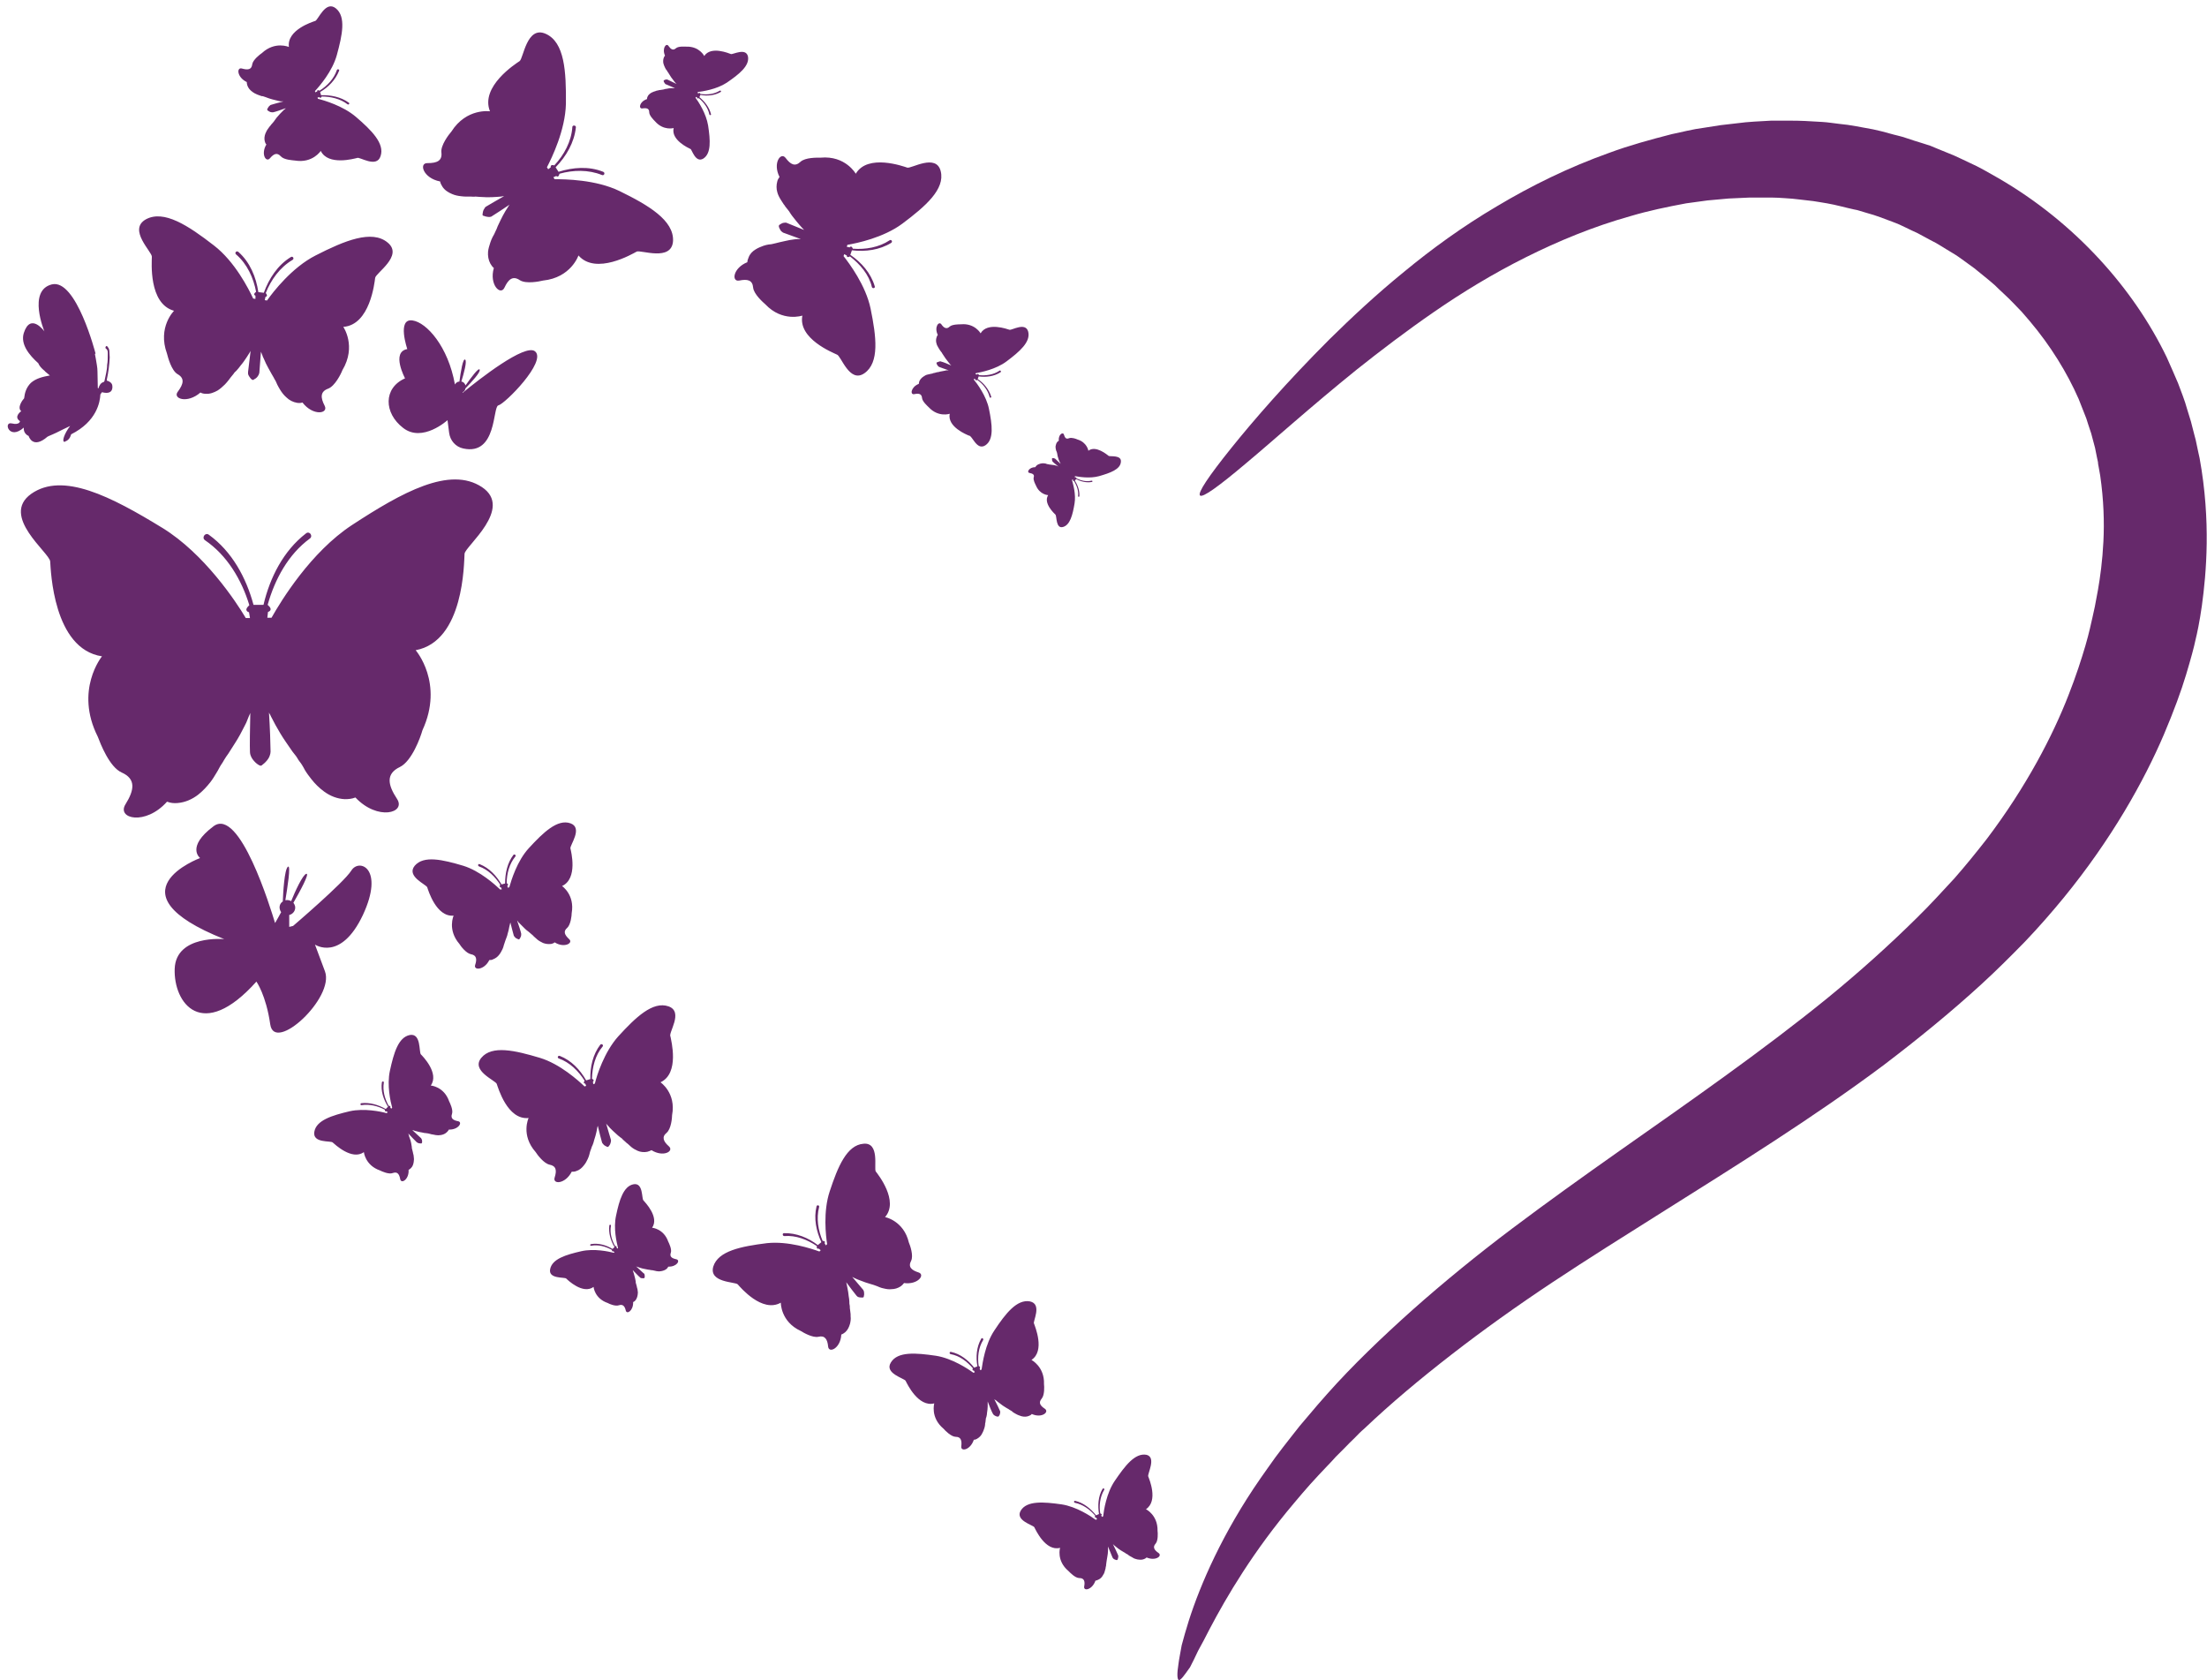
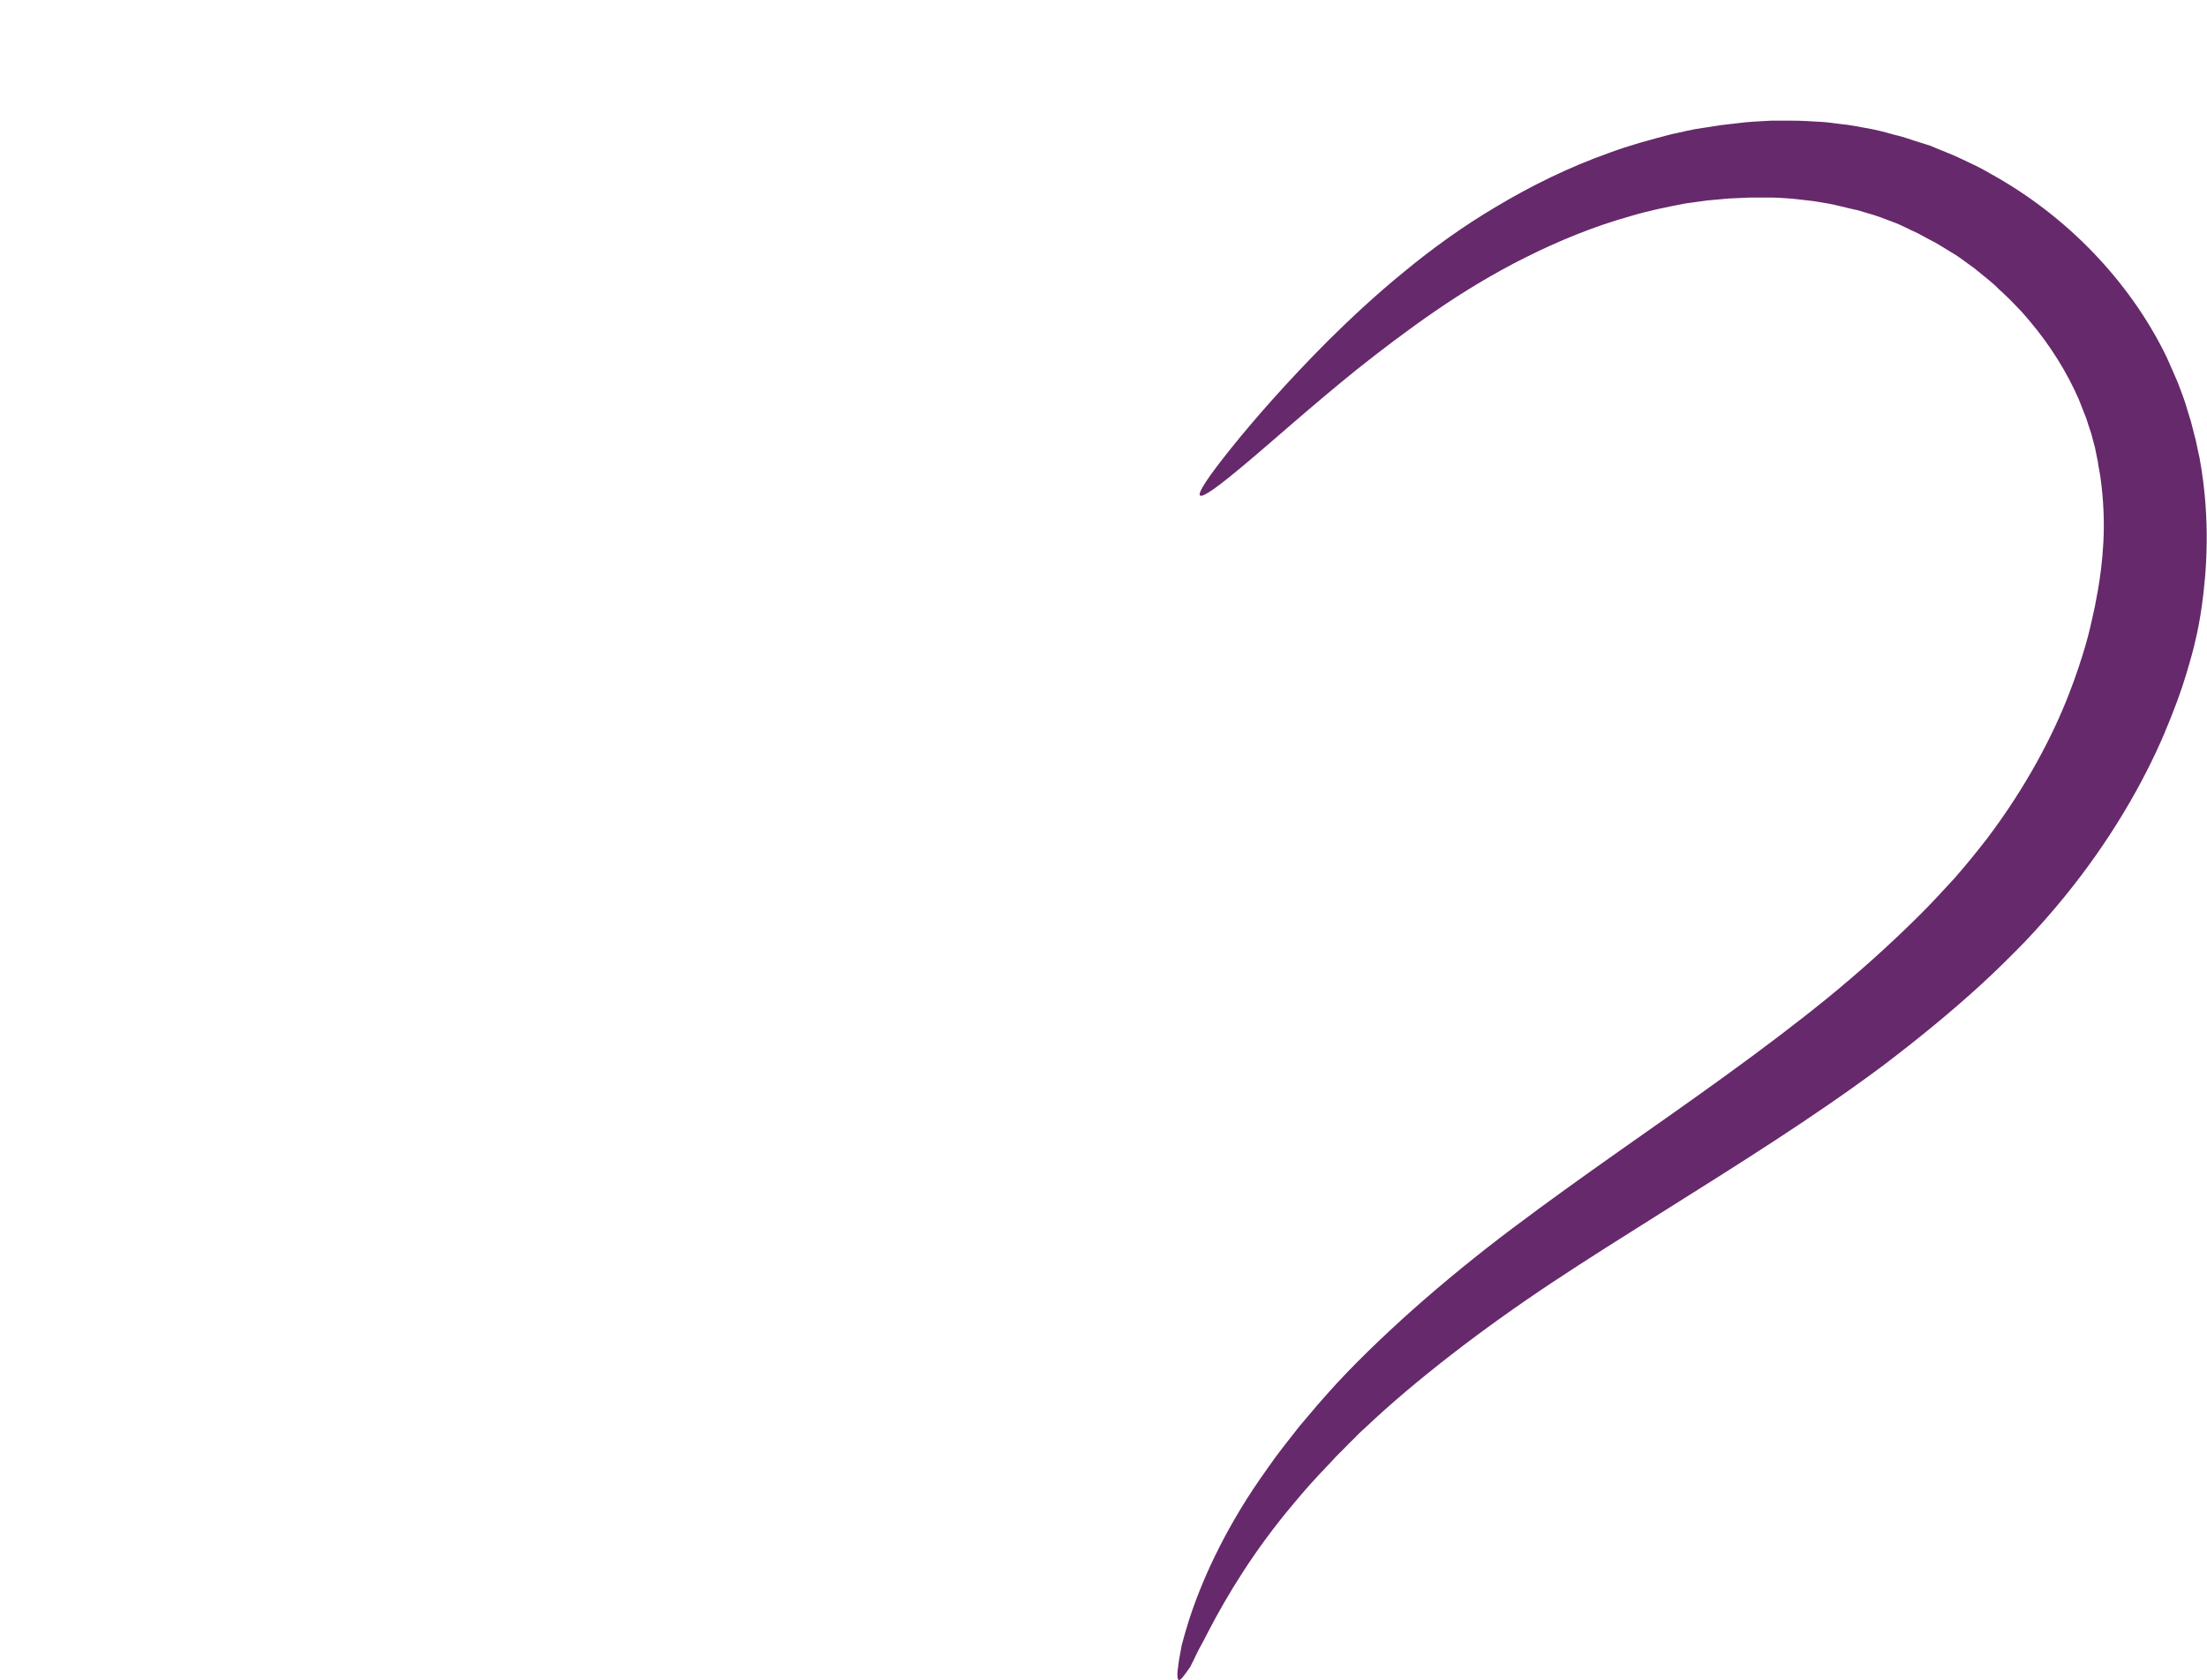
<svg xmlns="http://www.w3.org/2000/svg" fill="#000000" height="522.3" preserveAspectRatio="xMidYMid meet" version="1" viewBox="59.7 51.6 686.0 522.3" width="686" zoomAndPan="magnify">
  <g>
    <g id="change1_1">
      <path d="M426.1,573.8c-0.5-0.2-0.6-1.9-0.1-5c0.2-1.6,0.6-3.5,1-5.8c0.6-2.2,1.3-4.8,2.2-7.6 c3.6-11.3,10.5-27.3,22.3-44.3c1.5-2.1,3-4.3,4.6-6.5c1.6-2.2,3.3-4.3,5-6.5c0.9-1.1,1.7-2.2,2.6-3.3c0.9-1.1,1.9-2.2,2.8-3.3 c0.9-1.1,1.9-2.2,2.8-3.3c1-1.1,1.9-2.2,2.9-3.3c7.9-8.9,17-17.6,26.6-26.2c9.7-8.6,20.1-17.1,31-25.3 c10.9-8.2,22.1-16.2,33.3-24.1c22.5-15.8,45-31.5,64.9-47.7c9.9-8.1,19.1-16.4,27.4-24.6c4.2-4.1,8-8.3,11.8-12.4 c3.6-4.1,6.9-8.2,10.1-12.3c12.4-16.4,20.5-32.2,25.3-44.5c2.4-6.1,4.1-11.4,5.3-15.5c1.2-4.1,1.8-7.1,2.2-8.8 c0.4-1.6,1-4.5,1.7-8.5c0.7-4,1.4-9.1,1.7-15.1c0.3-6,0.1-12.9-1-20.5c-0.2-0.9-0.3-1.9-0.5-2.8c-0.1-0.5-0.2-1-0.2-1.4 c-0.1-0.5-0.2-1-0.3-1.4c-0.2-1-0.4-2-0.6-3c-0.3-1-0.5-2-0.8-3c-0.1-0.5-0.3-1-0.4-1.5c-0.2-0.5-0.3-1-0.5-1.5 c-0.3-1-0.7-2-1-3.1c-0.8-2-1.6-4-2.4-6.1c-3.6-8.2-8.7-16.5-15.2-24.2c-0.8-1-1.7-1.9-2.5-2.9c-0.9-0.9-1.8-1.9-2.7-2.8 c-1.8-1.9-3.8-3.6-5.7-5.5c-1-0.9-2-1.7-3.1-2.6c-1-0.8-2.1-1.7-3.2-2.6c-1.1-0.8-2.2-1.6-3.3-2.4c-1.1-0.8-2.2-1.6-3.4-2.3 c-2.4-1.4-4.7-3-7.2-4.2c-1.2-0.7-2.5-1.3-3.7-2c-1.3-0.6-2.6-1.2-3.8-1.8l-1.9-0.9c-0.6-0.3-1.3-0.5-2-0.8c-1.3-0.5-2.6-1-4-1.5 c-1.3-0.5-2.7-0.9-4.1-1.3l-2-0.6l-1-0.3l-1-0.2c-2.8-0.6-5.5-1.4-8.4-1.9c-1.4-0.2-2.8-0.5-4.3-0.7l-4.3-0.5 c-1.4-0.2-2.9-0.3-4.4-0.4c-1.5-0.1-2.9-0.2-4.4-0.2l-4.4,0c-0.7,0-1.5,0-2.2,0l-2.2,0.1l-4.4,0.2l-4.4,0.4l-2.2,0.2l-2.2,0.3 c-1.5,0.2-2.9,0.4-4.4,0.6c-5.9,1.1-11.7,2.3-17.4,4c-11.4,3.2-22.3,7.7-32.5,12.8c-10.2,5.1-19.7,10.9-28.4,16.9 c-8.7,6-16.7,12.1-24,17.9c-14.5,11.7-26.1,22.2-34.5,29.2c-8.4,7.1-13.5,10.8-14.3,10c-0.8-0.8,2.7-6,9.6-14.6 c6.9-8.6,17.2-20.5,30.7-34c6.8-6.7,14.5-13.9,23.1-20.9c8.6-7.1,18.2-14.1,28.9-20.4c10.7-6.4,22.3-12.1,34.9-16.6 c6.2-2.3,12.8-4.1,19.4-5.8c1.7-0.4,3.4-0.7,5-1.1l2.5-0.5l2.6-0.4l5.1-0.8c1.7-0.2,3.5-0.4,5.2-0.6l2.6-0.3 c0.9-0.1,1.7-0.1,2.6-0.2l5.3-0.3c1.8,0,3.5,0,5.3,0c1.8,0,3.5,0,5.3,0.1l5.3,0.3c1.8,0.1,3.5,0.4,5.3,0.6c3.5,0.3,7,1.1,10.5,1.7 l1.3,0.3l1.3,0.3l2.6,0.7c1.7,0.5,3.4,0.8,5.1,1.4c1.7,0.6,3.4,1.1,5,1.6c0.8,0.3,1.7,0.5,2.5,0.8l2.4,1c1.6,0.7,3.3,1.3,4.9,2 c1.6,0.7,3.2,1.5,4.7,2.2c3.2,1.4,6.2,3.2,9.2,4.9c23.8,13.8,42,34.3,52.3,55.7c1.2,2.7,2.4,5.4,3.5,8c0.5,1.3,1,2.7,1.5,4 c0.2,0.7,0.5,1.3,0.7,2c0.2,0.7,0.4,1.3,0.6,2c0.4,1.3,0.8,2.6,1.2,3.9c0.3,1.3,0.7,2.6,1,3.9c0.2,0.6,0.3,1.3,0.5,1.9 c0.1,0.6,0.3,1.3,0.4,1.9c0.3,1.3,0.5,2.5,0.8,3.7c1.8,9.9,2.3,18.9,2.2,26.6c-0.1,7.7-0.8,14.2-1.5,19.3c-0.7,5-1.5,8.7-2,10.7 c-0.4,2-1.4,5.7-2.9,10.7c-1.5,5-3.8,11.3-6.9,18.6c-6.2,14.5-16.3,32.6-31.2,50.8c-3.7,4.5-7.7,9.1-12,13.6 c-4.3,4.4-8.8,8.9-13.5,13.2c-9.5,8.7-19.8,17.1-30.6,25.3c-21.7,16.2-45.5,31-68.7,45.6c-11.6,7.3-23.1,14.5-34.1,21.8 c-11,7.3-21.5,14.8-31.3,22.4c-9.8,7.6-19,15.3-27.2,23.1c-1.1,0.9-2,1.9-3,2.9c-1,1-2,1.9-2.9,2.9c-1,1-1.9,1.9-2.9,2.9 c-0.9,1-1.8,2-2.7,2.9c-1.8,1.9-3.6,3.8-5.3,5.7c-1.7,1.9-3.3,3.8-4.9,5.7c-12.7,15-21,29.1-26.3,39.2c-1.3,2.6-2.5,4.8-3.6,6.8 c-0.9,2-1.8,3.7-2.5,5.1C427.7,572.5,426.7,573.9,426.1,573.8z" fill="#66296b" />
    </g>
    <g id="change2_1">
-       <path d="M416.6,510.5c0.3,0.8,3.2,7.6-0.7,10.2c0,0,3.7,1.8,3.6,6.7c0.1,0.7,0.2,3.1-0.6,4c-1,1.1-0.4,2,0.9,2.9 c1.3,0.9-0.9,2.6-3.7,1.4c0,0,0,0,0,0c-0.2,0.2-0.5,0.4-0.8,0.5c-0.7,0.3-1.4,0.2-2.1,0.1c-0.5-0.1-1.1-0.3-1.5-0.6 c-0.3-0.2-0.6-0.3-0.9-0.5c-0.2-0.1-0.3-0.2-0.4-0.3c-0.2-0.2-0.5-0.3-0.7-0.4c-0.2-0.2-0.4-0.3-0.6-0.4c-0.3-0.2-0.7-0.4-1-0.6 c-0.5-0.3-1-0.7-1.5-1.1c-0.2-0.2-0.4-0.3-0.6-0.5c-0.1-0.1-0.2-0.1-0.2-0.2c-0.1-0.1-0.2-0.1-0.2-0.2c0.6,1.2,1.4,2.9,1.6,3.4 c0,0.1,0.1,0.2,0.1,0.3c0,0.3,0,0.5-0.1,0.8c0,0.1-0.1,0.2-0.1,0.3c0,0.1-0.1,0.1-0.2,0.2l0,0l0,0c0,0,0,0,0,0l0,0 c-0.1,0-0.2,0-0.2,0c-0.1,0-0.2-0.1-0.3-0.1c-0.3-0.1-0.5-0.2-0.7-0.4c-0.1-0.1-0.1-0.2-0.2-0.3c-0.2-0.5-0.9-2.2-1.4-3.4 c0,0.1,0,0.2,0,0.3c0,0.1,0,0.2,0,0.3c0,0.2,0,0.5,0,0.7c0,0.6-0.1,1.2-0.2,1.8c-0.1,0.4-0.1,0.8-0.2,1.2c0,0.2-0.1,0.5-0.1,0.7 c0,0.3-0.1,0.5-0.1,0.8c0,0.2,0,0.4-0.1,0.5c0,0.3-0.1,0.7-0.2,1c-0.1,0.5-0.3,1.1-0.6,1.5c-0.3,0.6-0.8,1.2-1.5,1.5 c-0.3,0.1-0.6,0.3-0.9,0.3c0,0,0,0,0,0c-1,2.9-3.8,3.4-3.5,1.8c0.3-1.6,0-2.6-1.5-2.6c-1.3,0-2.9-1.7-3.4-2.2 c-3.8-3.2-2.6-7.2-2.6-7.2c-4.5,1.2-7.6-5.6-8-6.4c-0.4-0.7-6.1-2.1-4.2-5.2s7.1-2.7,12.7-1.9c4.6,0.7,9.1,3.7,10.6,4.8l0.4-0.2 l-0.3-0.5c0,0-0.6,0.1-0.3-0.6c-1.6-1.9-3.8-3.5-6.3-4c-0.4-0.1-0.3-0.7,0.1-0.6c2.6,0.6,4.8,2.4,6.5,4.5l0.9-0.4 c-0.4-2.6-0.3-5.4,1.1-7.8c0.2-0.4,0.8,0,0.5,0.3c-1.3,2.2-1.6,4.9-1.2,7.3c0.8,0.3,0.3,0.6,0.3,0.6l0.2,0.5l0.4-0.2 c0.2-1.8,1-7.2,3.6-11c3.2-4.7,6.3-8.8,9.9-8.1C419.2,504.6,416.3,509.7,416.6,510.5z M209.5,203c-10-6.6-24.8,1.6-40.4,11.8 c-12.8,8.4-22,23.5-25,28.8l-1.3,0l0.2-1.8c0,0,1.9-0.5-0.1-2.2c2.2-7.9,6.4-15.7,13.1-20.6c1.1-0.8-0.1-2.5-1.2-1.6 c-7,5.4-11.2,13.7-13.2,22.2l-3.1,0c-2.3-8.5-6.7-16.6-13.9-21.8c-1.1-0.8-2.3,0.9-1.2,1.7c6.9,4.7,11.4,12.3,13.8,20.2 c-2,1.8-0.1,2.2-0.1,2.2l0.3,1.8l-1.3,0c-3.1-5.2-12.9-20-25.9-28c-16-9.8-31-17.5-40.8-10.6c-9.7,6.9,5.7,18.3,5.9,21 c0.2,2.7,0.9,27.2,16.1,29.5c0,0-8.6,10.5-1.3,25c0.8,2.1,3.6,9.4,7.4,11.1c4.5,2,4,5.4,1.2,9.9c-2.8,4.5,6.2,6.7,12.9-0.8 c0,0,0.1,0,0.1,0c1,0.4,2.1,0.5,3.2,0.4c2.4-0.2,4.6-1.2,6.4-2.6c1.4-1.1,2.7-2.5,3.8-3.9c0.7-0.9,1.3-1.9,1.9-2.9 c0.3-0.5,0.6-1,0.9-1.6c0.4-0.8,1-1.5,1.4-2.3c0.4-0.7,0.9-1.4,1.4-2.1c0.7-1.1,1.4-2.2,2.1-3.3c1.1-1.7,2-3.4,2.9-5.2 c0.4-0.7,0.7-1.4,1-2.2c0.1-0.3,0.3-0.7,0.4-1c0.1-0.2,0.3-0.6,0.4-0.9c-0.1,4.4-0.2,10.5-0.1,12.2c0,0.4,0.1,0.7,0.2,1 c0.3,0.9,0.9,1.6,1.5,2.2c0.3,0.3,0.6,0.5,0.9,0.7c0.2,0.1,0.5,0.3,0.7,0.3l0,0c0,0,0,0,0,0l0,0l0,0c0.3,0,0.5-0.2,0.7-0.4 c0.3-0.2,0.6-0.5,0.8-0.7c0.6-0.6,1.2-1.4,1.4-2.2c0.1-0.3,0.2-0.7,0.2-1.1c0-1.8-0.2-7.8-0.5-12.2c0,0.2,0.3,0.6,0.4,0.8 c0.1,0.3,0.3,0.6,0.5,1c0.4,0.7,0.7,1.4,1.1,2.1c1,1.8,2,3.5,3.1,5.1c0.7,1.1,1.5,2.1,2.2,3.2c0.5,0.7,1.1,1.3,1.5,2 c0.4,0.8,1.1,1.5,1.5,2.2c0.3,0.5,0.6,1,0.9,1.6c0.6,1,1.3,1.9,2,2.8c1.1,1.4,2.4,2.7,3.9,3.8c1.9,1.4,4.1,2.3,6.5,2.4 c1.1,0,2.2-0.1,3.2-0.5c0,0,0,0,0.1,0c6.9,7.3,15.8,4.8,12.9,0.4c-2.9-4.4-3.5-7.8,0.9-9.9c3.7-1.8,6.4-9.2,7-11.4 c6.8-14.7-2.1-24.9-2.1-24.9c15.1-2.8,15-27.2,15.2-30C204.3,221.4,219.4,209.6,209.5,203z M180.2,127c-4.9-4.1-13.4-0.6-22.4,4 c-7.3,3.7-13.2,11.3-15.1,14l-0.7-0.1l0.2-1c0,0,1-0.2,0.1-1.2c1.6-4.1,4.4-8,8.3-10.3c0.7-0.4,0.1-1.3-0.5-0.9 c-4.1,2.5-6.8,6.7-8.4,11.1l-1.7-0.2c-0.7-4.7-2.6-9.3-6.2-12.5c-0.6-0.5-1.3,0.3-0.7,0.8c3.4,2.9,5.4,7.3,6.2,11.6 c-1.2,0.9-0.2,1.2-0.2,1.2l0,1l-0.7-0.1c-1.4-3-5.7-11.5-12.2-16.5c-8-6.2-15.6-11.2-21.2-8.1c-5.6,3.2,2,10.1,1.9,11.6 c0,1.5-1.1,14.6,6.9,16.8c0,0-5.2,5.1-2.2,13.3c0.3,1.2,1.4,5.3,3.3,6.4c2.3,1.3,1.8,3.1,0.1,5.4c-1.8,2.2,2.9,3.9,7,0.3 c0,0,0,0,0,0c0.5,0.3,1.1,0.4,1.7,0.4c1.3,0.1,2.5-0.4,3.6-1c0.8-0.5,1.6-1.2,2.3-1.9c0.4-0.4,0.8-0.9,1.2-1.4 c0.2-0.3,0.4-0.5,0.6-0.8c0.3-0.4,0.6-0.7,0.9-1.1c0.2-0.4,0.6-0.7,0.9-1c0.5-0.5,0.9-1.1,1.3-1.6c0.7-0.8,1.3-1.7,1.9-2.6 c0.2-0.4,0.5-0.7,0.7-1.1c0.1-0.2,0.2-0.3,0.3-0.5c0.1-0.1,0.2-0.3,0.2-0.4c-0.3,2.3-0.7,5.6-0.8,6.6c0,0.2,0,0.4,0,0.6 c0.1,0.5,0.4,0.9,0.7,1.3c0.1,0.2,0.3,0.3,0.4,0.4c0.1,0.1,0.2,0.2,0.4,0.2l0,0c0,0,0,0,0,0l0,0l0,0c0.1,0,0.3-0.1,0.4-0.2 c0.2-0.1,0.3-0.2,0.5-0.3c0.4-0.3,0.7-0.7,0.9-1.1c0.1-0.2,0.1-0.4,0.2-0.6c0.1-0.9,0.3-4.2,0.5-6.6c0,0.1,0.1,0.3,0.2,0.5 c0.1,0.2,0.1,0.4,0.2,0.5c0.1,0.4,0.3,0.8,0.5,1.2c0.4,1,0.9,2,1.4,2.9c0.3,0.6,0.7,1.2,1,1.8c0.2,0.4,0.5,0.8,0.7,1.2 c0.2,0.5,0.5,0.8,0.7,1.3c0.1,0.3,0.3,0.6,0.4,0.9c0.3,0.6,0.6,1.1,0.9,1.6c0.5,0.8,1.1,1.6,1.9,2.3c0.9,0.9,2.1,1.5,3.3,1.7 c0.6,0.1,1.2,0.1,1.7-0.1c0,0,0,0,0,0c3.3,4.3,8.2,3.5,6.9,1c-1.3-2.5-1.4-4.4,1.1-5.3c2.1-0.8,4-4.6,4.4-5.7 c4.5-7.5,0.3-13.5,0.3-13.5c8.3-0.6,9.7-13.7,9.9-15.2C176.4,136.5,185.2,131.1,180.2,127z M268.9,126.5 c0.3-6.4-7.6-11.1-16.6-15.5c-7.4-3.6-17-3.7-20.2-3.7l-0.4-0.6l0.9-0.4c0,0,0.7,0.7,1-0.7c4.3-1.2,9-1.3,13.2,0.4 c0.7,0.3,1.1-0.7,0.4-1c-4.5-1.8-9.4-1.4-13.9,0l-0.9-1.4c3.3-3.4,5.8-7.7,6.3-12.4c0.1-0.7-1.1-0.8-1.1-0.1 c-0.3,4.5-2.6,8.7-5.6,11.9c-1.4-0.4-1.1,0.6-1.1,0.6l-0.8,0.6l-0.4-0.6c1.5-2.9,5.7-11.5,5.9-19.7c0.1-10.1-0.4-19.2-6.3-21.8 c-5.9-2.6-6.9,7.7-8.1,8.5c-1.2,0.8-12.3,7.9-9.2,15.6c0,0-7.3-1.1-12,6.3c-0.8,0.9-3.4,4.3-3.1,6.5c0.3,2.6-1.4,3.3-4.3,3.3 c-2.8-0.1-1.4,4.7,3.9,5.7c0,0,0,0,0,0c0.1,0.6,0.4,1.1,0.7,1.6c0.7,1.1,1.8,1.8,3,2.3c0.9,0.4,1.9,0.6,2.9,0.7 c0.6,0.1,1.2,0.1,1.9,0.1c0.3,0,0.6,0,1,0c0.5,0,1,0.1,1.5,0c0.4,0,0.9,0.1,1.3,0.1c0.7,0,1.4,0.1,2.1,0.1c1.1,0,2.2,0,3.2-0.1 c0.4,0,0.9-0.1,1.3-0.1c0.2,0,0.4-0.1,0.6-0.1c0.1,0,0.4,0,0.5-0.1c-2.1,1.2-4.9,2.8-5.7,3.3c-0.2,0.1-0.3,0.2-0.4,0.4 c-0.3,0.4-0.5,0.8-0.6,1.3c0,0.2-0.1,0.4-0.1,0.6c0,0.1,0,0.3,0,0.4l0,0c0,0,0,0,0,0l0,0l0,0c0.1,0.1,0.2,0.2,0.4,0.2 c0.2,0.1,0.4,0.1,0.6,0.2c0.5,0.1,1,0.2,1.4,0.1c0.2,0,0.4-0.1,0.5-0.2c0.8-0.5,3.6-2.3,5.5-3.6c-0.1,0.1-0.2,0.3-0.3,0.4 c-0.1,0.2-0.2,0.3-0.3,0.5c-0.2,0.4-0.5,0.7-0.7,1.1c-0.5,0.9-1.1,1.9-1.5,2.8c-0.3,0.6-0.6,1.3-0.9,1.9c-0.2,0.4-0.3,0.9-0.5,1.2 c-0.2,0.4-0.4,0.9-0.6,1.3c-0.2,0.3-0.3,0.6-0.5,0.9c-0.3,0.6-0.5,1.1-0.7,1.7c-0.3,0.9-0.6,1.9-0.7,2.8c-0.1,1.3,0.1,2.6,0.7,3.7 c0.3,0.5,0.6,1,1.1,1.4c0,0,0,0,0,0c-1.5,5.2,2.1,8.7,3.3,6.1c1.2-2.6,2.6-3.8,4.8-2.3c1.9,1.2,6,0.4,7.2,0.1 c8.7-0.9,11-7.8,11-7.8c5.4,6.2,16.8-0.5,18.1-1.2C258.9,129.2,268.5,133,268.9,126.5z M328.4,167.6c4.7-3.3,3.7-11.3,1.9-20.1 c-1.5-7.2-6.6-14-8.4-16.3l0.2-0.6l0.8,0.4c0,0-0.1,0.9,1,0.3c3.1,2.4,5.9,5.6,6.8,9.5c0.2,0.6,1.1,0.4,0.9-0.2 c-1.2-4.1-4.1-7.4-7.6-9.8l0.5-1.4c4.2,0.5,8.6-0.1,12.2-2.3c0.6-0.4,0-1.2-0.5-0.8c-3.3,2.2-7.5,2.9-11.4,2.6 c-0.5-1.2-1-0.4-1-0.4l-0.9-0.2l0.2-0.6c2.9-0.5,11.2-2.2,17.1-6.6c7.2-5.4,13.3-10.7,11.9-16.3c-1.4-5.6-9.2-0.7-10.4-1.1 c-1.2-0.4-12.3-4.4-16,1.9c0,0-3.2-5.7-10.9-5c-1.1,0-4.8-0.1-6.3,1.3c-1.7,1.6-3.1,0.8-4.6-1.2c-1.5-2-4.1,1.6-1.9,5.9 c0,0,0,0,0,0c-0.3,0.4-0.6,0.9-0.7,1.4c-0.3,1.1-0.3,2.3,0,3.3c0.2,0.8,0.6,1.6,1.1,2.4c0.3,0.5,0.6,0.9,0.9,1.4 c0.2,0.2,0.4,0.5,0.5,0.7c0.3,0.3,0.5,0.7,0.8,1c0.3,0.3,0.5,0.7,0.7,1c0.3,0.5,0.7,1,1.1,1.5c0.6,0.8,1.2,1.5,1.8,2.2 c0.3,0.3,0.5,0.6,0.8,0.9c0.1,0.1,0.2,0.2,0.4,0.4c0.1,0.1,0.2,0.3,0.3,0.3c-1.9-0.8-4.6-1.9-5.4-2.2c-0.2-0.1-0.3-0.1-0.5-0.1 c-0.4,0-0.9,0.1-1.2,0.3c-0.2,0.1-0.3,0.2-0.5,0.3c-0.1,0.1-0.2,0.1-0.3,0.3l0,0c0,0,0,0,0,0l0,0l0,0c0,0.1,0,0.3,0,0.4 c0.1,0.2,0.1,0.3,0.2,0.5c0.2,0.4,0.4,0.8,0.7,1c0.1,0.1,0.3,0.2,0.4,0.3c0.8,0.3,3.5,1.3,5.5,2c-0.1,0-0.3,0-0.4,0 c-0.2,0-0.3,0-0.5,0c-0.4,0-0.8,0.1-1.1,0.1c-1,0.1-1.9,0.3-2.8,0.5c-0.6,0.1-1.2,0.3-1.8,0.4c-0.4,0.1-0.8,0.2-1.2,0.3 c-0.4,0.1-0.8,0.2-1.3,0.3c-0.3,0-0.6,0.1-0.9,0.1c-0.5,0.1-1.1,0.2-1.6,0.4c-0.8,0.3-1.6,0.6-2.4,1.1c-1,0.6-1.8,1.4-2.2,2.5 c-0.2,0.5-0.4,1-0.4,1.5c0,0,0,0,0,0c-4.5,1.8-5,6.2-2.5,5.7c2.5-0.5,4.1-0.2,4.3,2.2c0.2,2,3,4.5,3.8,5.2 c5.3,5.6,11.5,3.5,11.5,3.5c-1.4,7.2,9.5,11.5,10.7,12.1C321.1,162,323.7,170.9,328.4,167.6z M366,190c2.7-1.8,2.1-6.4,1.1-11.3 c-0.8-4-3.7-7.9-4.7-9.1l0.1-0.3l0.4,0.2c0,0-0.1,0.5,0.6,0.2c1.8,1.3,3.3,3.2,3.8,5.3c0.1,0.4,0.6,0.2,0.5-0.1 c-0.7-2.3-2.3-4.2-4.2-5.5l0.3-0.8c2.3,0.3,4.8,0,6.8-1.3c0.3-0.2,0-0.7-0.3-0.5c-1.9,1.3-4.2,1.6-6.4,1.4 c-0.3-0.7-0.6-0.2-0.6-0.2l-0.5-0.1l0.1-0.3c1.6-0.3,6.3-1.2,9.6-3.7c4-3,7.5-6,6.7-9.2c-0.8-3.1-5.1-0.4-5.8-0.6 c-0.7-0.2-6.9-2.5-9,1.1c0,0-1.8-3.2-6.1-2.8c-0.6,0-2.7,0-3.5,0.7c-0.9,0.9-1.8,0.5-2.6-0.7c-0.8-1.1-2.3,0.9-1.1,3.3c0,0,0,0,0,0 c-0.2,0.2-0.3,0.5-0.4,0.8c-0.2,0.6-0.2,1.3,0,1.9c0.1,0.5,0.4,0.9,0.6,1.3c0.2,0.3,0.3,0.5,0.5,0.8c0.1,0.1,0.2,0.3,0.3,0.4 c0.2,0.2,0.3,0.4,0.4,0.6c0.1,0.2,0.3,0.4,0.4,0.6c0.2,0.3,0.4,0.6,0.6,0.9c0.3,0.4,0.7,0.9,1,1.3c0.1,0.2,0.3,0.3,0.4,0.5 c0.1,0.1,0.1,0.1,0.2,0.2c0,0,0.1,0.1,0.2,0.2c-1.1-0.5-2.6-1.1-3.1-1.2c-0.1,0-0.2-0.1-0.3-0.1c-0.2,0-0.5,0.1-0.7,0.2 c-0.1,0-0.2,0.1-0.3,0.1c-0.1,0-0.1,0.1-0.2,0.1l0,0c0,0,0,0,0,0l0,0l0,0c0,0.1,0,0.2,0,0.2c0,0.1,0.1,0.2,0.1,0.3 c0.1,0.2,0.2,0.4,0.4,0.6c0.1,0.1,0.2,0.1,0.2,0.2c0.4,0.2,2,0.7,3.1,1.1c-0.1,0-0.2,0-0.2,0c-0.1,0-0.2,0-0.3,0 c-0.2,0-0.4,0-0.6,0.1c-0.5,0.1-1.1,0.2-1.6,0.3c-0.3,0.1-0.7,0.2-1,0.2c-0.2,0.1-0.4,0.1-0.7,0.2c-0.2,0-0.5,0.1-0.7,0.2 c-0.2,0-0.3,0.1-0.5,0.1c-0.3,0.1-0.6,0.1-0.9,0.2c-0.5,0.1-0.9,0.3-1.3,0.6c-0.5,0.3-1,0.8-1.3,1.4c-0.1,0.3-0.2,0.6-0.2,0.9 c0,0,0,0,0,0c-2.5,1-2.8,3.5-1.4,3.2c1.4-0.3,2.3-0.1,2.4,1.2c0.1,1.1,1.7,2.5,2.1,2.9c3,3.2,6.5,2,6.5,2c-0.8,4.1,5.3,6.5,6,6.8 C361.9,186.9,363.3,191.8,366,190z M390.1,215.4c2.2-0.6,3-3.7,3.6-7.3c0.5-2.9-0.5-6.2-0.8-7.3l0.2-0.2l0.2,0.3 c0,0-0.2,0.3,0.3,0.3c0.8,1.4,1.4,3,1.2,4.6c0,0.3,0.4,0.3,0.4,0c0.1-1.7-0.5-3.4-1.4-4.8l0.4-0.5c1.5,0.8,3.2,1.2,4.9,0.9 c0.3-0.1,0.2-0.4-0.1-0.4c-1.6,0.4-3.2,0-4.7-0.7c0-0.5-0.3-0.3-0.3-0.3l-0.3-0.2l0.2-0.2c1.1,0.2,4.5,0.8,7.4,0 c3.5-1,6.6-2.1,6.8-4.4c0.3-2.3-3.4-1.6-3.8-1.9c-0.4-0.3-4-3.4-6.3-1.6c0,0-0.4-2.6-3.4-3.5c-0.4-0.2-1.8-0.7-2.6-0.4 c-0.9,0.4-1.3-0.1-1.6-1.1c-0.3-1-1.8,0-1.6,1.9c0,0,0,0,0,0c-0.2,0.1-0.3,0.2-0.5,0.4c-0.3,0.4-0.4,0.8-0.5,1.3c0,0.4,0,0.7,0.1,1 c0,0.2,0.1,0.4,0.2,0.6c0,0.1,0.1,0.2,0.1,0.3c0.1,0.2,0.1,0.3,0.1,0.5c0.1,0.1,0.1,0.3,0.1,0.5c0.1,0.2,0.1,0.5,0.2,0.7 c0.1,0.4,0.2,0.7,0.4,1.1c0.1,0.1,0.1,0.3,0.2,0.4c0,0.1,0.1,0.1,0.1,0.2c0,0,0,0.1,0.1,0.2c-0.6-0.6-1.5-1.4-1.7-1.6 c-0.1,0-0.1-0.1-0.2-0.1c-0.2-0.1-0.3-0.1-0.5-0.1c-0.1,0-0.1,0-0.2,0c0,0-0.1,0-0.1,0.1l0,0c0,0,0,0,0,0l0,0l0,0c0,0,0,0.1,0,0.1 c0,0.1,0,0.1,0,0.2c0,0.2,0,0.3,0.1,0.5c0,0.1,0.1,0.1,0.1,0.2c0.2,0.2,1.1,1,1.8,1.5c0,0-0.1,0-0.2-0.1c-0.1,0-0.1,0-0.2-0.1 c-0.1,0-0.3-0.1-0.4-0.1c-0.4-0.1-0.8-0.2-1.1-0.2c-0.2,0-0.5-0.1-0.7-0.1c-0.2,0-0.3,0-0.5-0.1c-0.2,0-0.3,0-0.5-0.1 c-0.1,0-0.2,0-0.3-0.1c-0.2,0-0.4-0.1-0.7-0.1c-0.3,0-0.7,0-1,0.1c-0.4,0.1-0.9,0.3-1.2,0.6c-0.1,0.1-0.3,0.3-0.4,0.5c0,0,0,0,0,0 c-1.9,0-2.8,1.6-1.8,1.8c1,0.2,1.6,0.5,1.3,1.4c-0.2,0.8,0.5,2.1,0.7,2.5c1.2,2.9,3.8,3,3.8,3c-1.6,2.5,1.9,5.7,2.3,6.1 C388.2,212.3,387.9,216,390.1,215.4z M379.8,456.1c-4-0.7-7.5,3.7-11,9c-2.9,4.3-3.7,10.2-4,12.2l-0.4,0.2l-0.2-0.6 c0,0,0.5-0.4-0.3-0.7c-0.4-2.7-0.1-5.7,1.4-8.1c0.2-0.4-0.4-0.8-0.6-0.4c-1.5,2.6-1.7,5.7-1.2,8.6l-1,0.4c-1.8-2.3-4.3-4.3-7.2-4.9 c-0.5-0.1-0.6,0.6-0.1,0.7c2.8,0.5,5.1,2.3,6.9,4.4c-0.4,0.8,0.3,0.7,0.3,0.7l0.3,0.5l-0.4,0.2c-1.7-1.2-6.6-4.5-11.7-5.3 c-6.2-0.9-11.9-1.4-14,2.1c-2.1,3.4,4.2,4.9,4.6,5.7c0.4,0.8,3.9,8.3,8.9,7c0,0-1.3,4.4,2.9,7.9c0.5,0.6,2.4,2.5,3.8,2.5 c1.6,0,1.9,1.2,1.7,2.9c-0.3,1.8,2.8,1.3,3.9-2c0,0,0,0,0,0c0.4,0,0.7-0.1,1-0.3c0.7-0.4,1.3-1,1.6-1.7c0.3-0.5,0.5-1.1,0.7-1.7 c0.1-0.4,0.2-0.8,0.2-1.1c0-0.2,0-0.4,0.1-0.6c0-0.3,0.1-0.6,0.1-0.9c0-0.3,0.1-0.6,0.2-0.8c0.1-0.4,0.2-0.9,0.2-1.3 c0.1-0.7,0.2-1.3,0.2-2c0-0.3,0-0.5,0-0.8c0-0.1,0-0.2,0-0.4c0-0.1,0-0.2,0-0.3c0.5,1.4,1.3,3.3,1.6,3.8c0.1,0.1,0.1,0.2,0.2,0.3 c0.2,0.2,0.5,0.4,0.8,0.5c0.1,0,0.2,0.1,0.4,0.1c0.1,0,0.2,0,0.3,0l0,0c0,0,0,0,0,0l0,0l0,0c0.1,0,0.1-0.1,0.2-0.2 c0.1-0.1,0.1-0.2,0.2-0.3c0.1-0.3,0.2-0.6,0.2-0.9c0-0.1,0-0.2-0.1-0.4c-0.2-0.5-1.1-2.4-1.8-3.7c0,0.1,0.2,0.2,0.2,0.2 c0.1,0.1,0.2,0.2,0.3,0.2c0.2,0.2,0.4,0.3,0.6,0.5c0.5,0.4,1.1,0.8,1.6,1.2c0.4,0.2,0.7,0.5,1.1,0.7c0.2,0.1,0.5,0.3,0.7,0.4 c0.2,0.2,0.5,0.3,0.8,0.5c0.2,0.1,0.3,0.2,0.5,0.4c0.3,0.2,0.6,0.4,1,0.6c0.5,0.3,1.1,0.5,1.7,0.7c0.8,0.2,1.6,0.2,2.3-0.1 c0.3-0.1,0.7-0.3,0.9-0.6c0,0,0,0,0,0c3.1,1.4,5.5-0.6,4.1-1.6c-1.5-1-2.1-1.9-1-3.2c0.9-1.1,0.8-3.7,0.7-4.5 c0.2-5.4-3.9-7.5-3.9-7.5c4.3-2.8,1.1-10.4,0.8-11.3C380.6,462.5,383.8,456.9,379.8,456.1z M328.1,407.1c-5.2,0.4-8,7.2-10.5,14.8 c-2.1,6.3-1.2,13.9-0.8,16.4l-0.4,0.4l-0.4-0.7c0,0,0.5-0.7-0.6-0.7c-1.4-3.3-2-7-1.1-10.5c0.2-0.6-0.7-0.8-0.8-0.2 c-0.9,3.7-0.1,7.6,1.5,11.1l-1.1,0.9c-3-2.3-6.7-3.8-10.5-3.7c-0.6,0-0.5,0.9,0.1,0.9c3.6-0.3,7.1,1.1,10.1,3.1 c-0.2,1.1,0.6,0.8,0.6,0.8l0.6,0.5l-0.4,0.4c-2.5-0.9-9.7-3.3-16.3-2.6c-8,1-15.2,2.4-16.7,7.3c-1.4,5,6.8,4.7,7.6,5.5 c0.8,0.9,7.6,9,13.4,5.7c0,0-0.1,5.9,6.2,8.8c0.8,0.5,3.7,2.2,5.5,1.8c2-0.5,2.8,0.8,3,3c0.2,2.3,3.9,0.6,4.1-3.7c0,0,0,0,0,0 c0.4-0.1,0.8-0.4,1.2-0.7c0.8-0.7,1.2-1.6,1.5-2.6c0.2-0.8,0.3-1.6,0.2-2.3c0-0.5,0-1-0.1-1.5c0-0.3-0.1-0.5-0.1-0.8 c-0.1-0.4,0-0.8-0.1-1.2c-0.1-0.3-0.1-0.7-0.1-1.1c0-0.6-0.1-1.1-0.2-1.7c-0.1-0.9-0.2-1.7-0.4-2.6c-0.1-0.3-0.1-0.7-0.2-1 c0-0.1-0.1-0.3-0.1-0.4c0-0.1,0-0.3-0.1-0.4c1.1,1.5,2.7,3.6,3.2,4.2c0.1,0.1,0.2,0.2,0.3,0.3c0.3,0.2,0.7,0.3,1.1,0.3 c0.2,0,0.3,0,0.5,0c0.1,0,0.2,0,0.3-0.1l0,0c0,0,0,0,0,0l0,0l0,0c0.1-0.1,0.1-0.2,0.1-0.3c0-0.2,0.1-0.3,0.1-0.5 c0-0.4,0-0.8-0.1-1.1c-0.1-0.1-0.1-0.3-0.2-0.4c-0.5-0.6-2.2-2.6-3.4-4c0.1,0.1,0.3,0.1,0.4,0.2c0.1,0.1,0.3,0.1,0.4,0.2 c0.3,0.1,0.6,0.3,0.9,0.4c0.8,0.3,1.6,0.6,2.4,0.9c0.5,0.2,1.1,0.3,1.6,0.5c0.3,0.1,0.7,0.2,1,0.3c0.4,0.2,0.7,0.2,1.1,0.4 c0.2,0.1,0.5,0.2,0.7,0.3c0.5,0.2,0.9,0.3,1.4,0.4c0.8,0.2,1.6,0.3,2.3,0.2c1,0,2-0.3,2.9-0.9c0.4-0.3,0.7-0.6,1-1c0,0,0,0,0,0 c4.3,0.6,6.7-2.6,4.5-3.3c-2.2-0.7-3.3-1.7-2.3-3.6c0.8-1.6-0.3-4.8-0.7-5.7c-1.6-6.8-7.4-7.9-7.4-7.9c4.4-5-2.2-13.3-2.9-14.2 C331.3,414.7,333.2,406.6,328.1,407.1z M267.5,364.4c-4.9-1.7-10.2,3.4-15.6,9.3c-4.4,4.9-6.7,12.2-7.3,14.7l-0.5,0.2l-0.1-0.8 c0,0,0.7-0.4-0.3-0.9c0.1-3.6,1-7.3,3.3-10c0.4-0.5-0.3-1-0.7-0.6c-2.3,3-3.2,6.9-3.1,10.7l-1.3,0.4c-1.9-3.3-4.6-6.2-8.2-7.6 c-0.6-0.2-0.9,0.6-0.3,0.8c3.4,1.2,6.1,3.9,8,6.9c-0.6,1,0.2,0.9,0.2,0.9l0.3,0.7l-0.5,0.2c-1.9-1.8-7.6-7-13.9-8.9 c-7.7-2.3-14.9-4-18.2,0c-3.3,4,4.4,7,4.8,8.1c0.4,1.1,3.3,11.3,9.9,10.6c0,0-2.5,5.3,2.2,10.6c0.5,0.8,2.5,3.5,4.3,3.9 c2.1,0.4,2.3,1.8,1.6,4c-0.7,2.2,3.3,2.1,5.3-1.8c0,0,0,0,0,0c0.5,0,0.9,0,1.4-0.2c1-0.3,1.8-1,2.4-1.8c0.5-0.6,0.9-1.3,1.2-2 c0.2-0.5,0.4-0.9,0.5-1.4c0.1-0.3,0.1-0.5,0.2-0.8c0.1-0.4,0.3-0.7,0.4-1.1c0.1-0.3,0.2-0.7,0.4-1c0.2-0.5,0.4-1.1,0.5-1.6 c0.3-0.8,0.5-1.7,0.7-2.5c0.1-0.3,0.1-0.7,0.2-1c0-0.1,0-0.3,0.1-0.5c0-0.1,0.1-0.3,0.1-0.4c0.4,1.8,1.1,4.4,1.3,5.1 c0,0.1,0.1,0.3,0.2,0.4c0.2,0.3,0.5,0.6,0.9,0.8c0.1,0.1,0.3,0.1,0.4,0.2c0.1,0,0.2,0.1,0.3,0.1l0,0c0,0,0,0,0,0l0,0l0,0 c0.1,0,0.2-0.1,0.3-0.2c0.1-0.1,0.2-0.3,0.3-0.4c0.2-0.3,0.3-0.7,0.4-1.1c0-0.2,0-0.3,0-0.5c-0.2-0.7-1-3.3-1.5-5.1 c0,0.1,0.2,0.2,0.2,0.3c0.1,0.1,0.2,0.2,0.3,0.3c0.2,0.3,0.5,0.5,0.7,0.8c0.6,0.6,1.2,1.2,1.9,1.8c0.4,0.4,0.8,0.7,1.3,1.1 c0.3,0.2,0.6,0.4,0.8,0.7c0.3,0.3,0.6,0.5,0.9,0.8c0.2,0.2,0.4,0.4,0.6,0.5c0.4,0.3,0.7,0.7,1.1,1c0.6,0.5,1.3,0.9,2,1.2 c0.9,0.4,2,0.5,3,0.3c0.4-0.1,0.9-0.3,1.3-0.5c0,0,0,0,0,0c3.7,2.3,7.1,0.3,5.4-1.2c-1.7-1.5-2.3-2.9-0.7-4.2 c1.4-1.2,1.7-4.6,1.7-5.5c1.3-6.9-3.6-10.2-3.6-10.2c6-2.8,3.3-13,3.1-14.2C267.3,372.7,272.3,366.1,267.5,364.4z M237,307.5 c-4-1.4-8.4,2.8-12.9,7.7c-3.7,4-5.5,10.1-6.1,12.2l-0.5,0.1l-0.1-0.6c0,0,0.6-0.3-0.2-0.8c0-2.9,0.8-6,2.7-8.3 c0.3-0.4-0.3-0.8-0.6-0.5c-1.9,2.5-2.6,5.7-2.6,8.9l-1.1,0.3c-1.6-2.7-3.8-5.1-6.8-6.3c-0.5-0.2-0.7,0.5-0.2,0.7 c2.8,1,5,3.2,6.6,5.7c-0.5,0.8,0.2,0.8,0.2,0.8l0.3,0.6l-0.5,0.1c-1.6-1.5-6.3-5.8-11.5-7.4c-6.4-1.9-12.3-3.3-15.1,0 c-2.7,3.3,3.6,5.8,3.9,6.7c0.3,0.9,2.8,9.3,8.2,8.8c0,0-2,4.4,1.8,8.8c0.4,0.7,2.1,2.9,3.6,3.2c1.7,0.3,1.9,1.5,1.3,3.3 c-0.6,1.8,2.8,1.7,4.4-1.5c0,0,0,0,0,0c0.4,0,0.8,0,1.1-0.2c0.8-0.3,1.5-0.8,2-1.5c0.4-0.5,0.7-1.1,1-1.7c0.2-0.4,0.3-0.8,0.4-1.2 c0.1-0.2,0.1-0.4,0.2-0.6c0.1-0.3,0.2-0.6,0.3-0.9c0.1-0.3,0.2-0.6,0.3-0.8c0.2-0.4,0.3-0.9,0.4-1.3c0.2-0.7,0.4-1.4,0.5-2.1 c0.1-0.3,0.1-0.6,0.2-0.8c0-0.1,0-0.3,0.1-0.4c0-0.1,0.1-0.2,0-0.3c0.4,1.5,0.9,3.6,1.1,4.2c0,0.1,0.1,0.2,0.2,0.3 c0.2,0.3,0.4,0.5,0.7,0.6c0.1,0.1,0.2,0.1,0.4,0.2c0.1,0,0.2,0.1,0.3,0.1l0,0c0,0,0,0,0,0l0,0l0,0c0.1,0,0.2-0.1,0.2-0.2 c0.1-0.1,0.2-0.2,0.2-0.3c0.2-0.3,0.3-0.6,0.3-0.9c0-0.1,0-0.3,0-0.4c-0.1-0.6-0.8-2.7-1.3-4.2c0,0.1,0.1,0.2,0.2,0.3 c0.1,0.1,0.2,0.2,0.2,0.3c0.2,0.2,0.4,0.4,0.6,0.6c0.5,0.5,1,1,1.5,1.5c0.3,0.3,0.7,0.6,1.1,0.9c0.2,0.2,0.5,0.4,0.7,0.6 c0.2,0.2,0.5,0.4,0.7,0.6c0.1,0.2,0.3,0.3,0.5,0.5c0.3,0.3,0.6,0.5,0.9,0.8c0.5,0.4,1.1,0.7,1.7,1c0.8,0.3,1.6,0.4,2.5,0.3 c0.4-0.1,0.8-0.2,1.1-0.5c0,0,0,0,0,0c3,1.9,5.9,0.2,4.5-1c-1.4-1.3-1.9-2.4-0.6-3.5c1.1-1,1.4-3.8,1.4-4.6c1-5.7-3-8.4-3-8.4 c5-2.3,2.8-10.8,2.6-11.7C236.8,314.3,241,308.9,237,307.5z M256.6,419.7c-3.1,0.6-4.4,4.9-5.4,9.7c-0.9,4,0.2,8.5,0.6,10.1 l-0.2,0.2l-0.3-0.4c0,0,0.3-0.4-0.4-0.4c-1.1-1.9-1.7-4.2-1.3-6.3c0.1-0.4-0.5-0.4-0.5-0.1c-0.3,2.3,0.4,4.7,1.6,6.7l-0.6,0.6 c-2-1.2-4.4-1.9-6.7-1.5c-0.4,0.1-0.3,0.6,0.1,0.5c2.2-0.4,4.4,0.2,6.4,1.3c0,0.7,0.4,0.4,0.4,0.4l0.4,0.3l-0.2,0.2 c-1.6-0.4-6.1-1.4-10.1-0.5c-4.8,1.1-9.1,2.4-9.7,5.6c-0.6,3.1,4.5,2.4,5,2.9c0.5,0.5,5.2,5,8.5,2.6c0,0,0.3,3.6,4.4,5 c0.5,0.3,2.4,1.1,3.5,0.7c1.2-0.4,1.8,0.3,2.1,1.6c0.3,1.4,2.4,0.1,2.3-2.6c0,0,0,0,0,0c0.3-0.1,0.5-0.3,0.7-0.5 c0.4-0.5,0.6-1.1,0.7-1.7c0.1-0.5,0.1-1,0-1.4c0-0.3-0.1-0.6-0.2-0.9c0-0.2-0.1-0.3-0.1-0.5c-0.1-0.2-0.1-0.5-0.2-0.7 c-0.1-0.2-0.1-0.4-0.1-0.7c-0.1-0.3-0.1-0.7-0.2-1c-0.1-0.5-0.3-1-0.4-1.5c-0.1-0.2-0.1-0.4-0.2-0.6c0-0.1-0.1-0.2-0.1-0.3 c0-0.1,0-0.2-0.1-0.2c0.8,0.8,1.9,2,2.3,2.3c0.1,0.1,0.1,0.1,0.2,0.2c0.2,0.1,0.5,0.1,0.7,0.1c0.1,0,0.2,0,0.3,0 c0.1,0,0.1,0,0.2-0.1l0,0c0,0,0,0,0,0l0,0l0,0c0-0.1,0.1-0.1,0.1-0.2c0-0.1,0-0.2,0-0.3c0-0.2,0-0.5-0.1-0.7c0-0.1-0.1-0.2-0.2-0.2 c-0.3-0.3-1.5-1.4-2.4-2.2c0,0,0.2,0.1,0.2,0.1c0.1,0,0.2,0.1,0.3,0.1c0.2,0.1,0.4,0.1,0.6,0.2c0.5,0.2,1,0.3,1.5,0.4 c0.3,0.1,0.7,0.1,1,0.2c0.2,0,0.4,0.1,0.7,0.1c0.2,0.1,0.5,0.1,0.7,0.1c0.2,0,0.3,0.1,0.5,0.1c0.3,0.1,0.6,0.1,0.9,0.2 c0.5,0.1,1,0.1,1.4,0c0.6-0.1,1.2-0.3,1.7-0.7c0.2-0.2,0.4-0.4,0.5-0.7c0,0,0,0,0,0c2.7,0.1,3.9-2,2.5-2.3c-1.4-0.3-2.1-0.8-1.7-2 c0.4-1-0.5-2.9-0.8-3.5c-1.4-4-5-4.3-5-4.3c2.3-3.3-2.2-7.9-2.7-8.5C259.1,424.2,259.7,419.1,256.6,419.7z M187.1,373.3 c-3.6,0.7-5,5.6-6.2,11.1c-1,4.5,0.2,9.7,0.7,11.5l-0.3,0.3l-0.3-0.4c0,0,0.3-0.5-0.5-0.5c-1.2-2.2-1.9-4.7-1.5-7.2 c0.1-0.4-0.5-0.5-0.6-0.1c-0.4,2.7,0.5,5.3,1.9,7.6l-0.7,0.7c-2.3-1.3-5-2.1-7.6-1.8c-0.4,0.1-0.3,0.7,0.1,0.6 c2.5-0.4,5.1,0.3,7.2,1.4c0,0.8,0.5,0.5,0.5,0.5l0.4,0.3l-0.3,0.3c-1.8-0.5-7-1.6-11.5-0.6c-5.5,1.3-10.4,2.8-11,6.4 c-0.6,3.6,5.1,2.7,5.7,3.3c0.6,0.5,6,5.7,9.7,3c0,0,0.4,4.1,5,5.7c0.6,0.3,2.8,1.3,4,0.8c1.4-0.5,2,0.3,2.3,1.9 c0.3,1.6,2.8,0.1,2.6-2.9c0,0,0,0,0,0c0.3-0.1,0.6-0.4,0.8-0.6c0.5-0.5,0.7-1.2,0.8-1.9c0.1-0.5,0.1-1.1,0-1.6c0-0.3-0.1-0.7-0.2-1 c0-0.2-0.1-0.4-0.1-0.5c-0.1-0.3-0.1-0.5-0.2-0.8c-0.1-0.2-0.1-0.5-0.1-0.7c-0.1-0.4-0.1-0.8-0.2-1.2c-0.1-0.6-0.3-1.2-0.5-1.7 c-0.1-0.2-0.2-0.5-0.2-0.7c0-0.1-0.1-0.2-0.1-0.3c0-0.1-0.1-0.2-0.1-0.3c0.9,1,2.2,2.3,2.6,2.7c0.1,0.1,0.2,0.1,0.3,0.2 c0.2,0.1,0.5,0.2,0.8,0.2c0.1,0,0.2,0,0.3,0c0.1,0,0.2,0,0.2-0.1l0,0c0,0,0,0,0,0l0,0l0,0c0-0.1,0.1-0.2,0.1-0.2c0-0.1,0-0.2,0-0.3 c0-0.3,0-0.5-0.2-0.8c0-0.1-0.1-0.2-0.2-0.3c-0.4-0.4-1.7-1.6-2.7-2.5c0.1,0.1,0.2,0.1,0.3,0.1c0.1,0,0.2,0.1,0.3,0.1 c0.2,0.1,0.5,0.2,0.7,0.2c0.6,0.2,1.2,0.3,1.8,0.4c0.4,0.1,0.8,0.2,1.2,0.2c0.2,0,0.5,0.1,0.7,0.1c0.3,0.1,0.5,0.1,0.8,0.2 c0.2,0.1,0.4,0.1,0.5,0.1c0.3,0.1,0.7,0.1,1,0.2c0.5,0.1,1.1,0.1,1.6,0c0.7-0.1,1.4-0.4,1.9-0.9c0.2-0.2,0.5-0.5,0.6-0.8 c0,0,0,0,0,0c3,0.1,4.4-2.3,2.9-2.6c-1.6-0.3-2.4-0.9-1.9-2.3c0.4-1.2-0.6-3.3-0.9-3.9c-1.6-4.6-5.7-4.9-5.7-4.9 c2.7-3.8-2.5-9.1-3.1-9.7C189.9,378.4,190.6,372.7,187.1,373.3z M178,100.1c1.3-3.9-2.8-8-7.7-12.2c-4-3.4-9.8-5.1-11.8-5.6 l-0.1-0.4l0.6-0.1c0,0,0.3,0.6,0.7-0.2c2.8,0,5.8,0.7,8,2.4c0.4,0.3,0.8-0.3,0.4-0.5c-2.5-1.8-5.6-2.4-8.6-2.3l-0.3-1 c2.6-1.5,4.8-3.8,5.9-6.6c0.2-0.4-0.5-0.7-0.7-0.2c-0.9,2.7-3,4.9-5.4,6.4c-0.8-0.5-0.7,0.2-0.7,0.2l-0.6,0.3l-0.1-0.4 c1.4-1.5,5.4-6.1,6.8-11.2c1.7-6.2,2.9-11.9-0.3-14.5c-3.2-2.6-5.5,3.6-6.4,3.9c-0.9,0.3-8.9,2.8-8.2,8.1c0,0-4.3-1.9-8.4,1.9 c-0.6,0.4-2.8,2.1-3,3.5c-0.2,1.7-1.4,1.8-3.2,1.3c-1.7-0.5-1.6,2.7,1.5,4.2c0,0,0,0,0,0c0,0.4,0.1,0.8,0.2,1.1 c0.3,0.8,0.8,1.4,1.5,1.9c0.5,0.4,1.1,0.7,1.6,0.9c0.4,0.1,0.7,0.3,1.1,0.4c0.2,0.1,0.4,0.1,0.6,0.1c0.3,0.1,0.6,0.2,0.9,0.3 c0.3,0.1,0.5,0.2,0.8,0.3c0.4,0.1,0.8,0.3,1.3,0.4c0.7,0.2,1.3,0.3,2,0.5c0.3,0.1,0.5,0.1,0.8,0.1c0.1,0,0.2,0,0.4,0 c0.1,0,0.2,0.1,0.3,0c-1.5,0.4-3.5,0.9-4,1.1c-0.1,0-0.2,0.1-0.3,0.2c-0.3,0.2-0.4,0.4-0.6,0.7c-0.1,0.1-0.1,0.2-0.2,0.4 c0,0.1-0.1,0.2,0,0.3l0,0c0,0,0,0,0,0l0,0l0,0c0,0.1,0.1,0.1,0.2,0.2c0.1,0.1,0.2,0.1,0.3,0.2c0.3,0.2,0.6,0.3,0.9,0.3 c0.1,0,0.2,0,0.4,0c0.6-0.1,2.6-0.8,4-1.3c-0.1,0-0.2,0.1-0.2,0.2c-0.1,0.1-0.2,0.2-0.3,0.2c-0.2,0.2-0.4,0.4-0.6,0.6 c-0.5,0.5-1,1-1.4,1.5c-0.3,0.3-0.6,0.7-0.8,1c-0.2,0.2-0.3,0.5-0.5,0.7c-0.2,0.2-0.4,0.5-0.6,0.7c-0.1,0.1-0.3,0.3-0.4,0.5 c-0.3,0.3-0.5,0.6-0.7,0.9c-0.4,0.5-0.7,1.1-0.9,1.6c-0.3,0.8-0.4,1.6-0.2,2.4c0.1,0.4,0.2,0.7,0.5,1c0,0,0,0,0,0 c-1.8,3-0.1,5.7,1.1,4.3c1.2-1.4,2.2-1.9,3.4-0.6c1,1.1,3.6,1.2,4.4,1.3c5.5,0.9,8-3,8-3c2.3,4.7,10.4,2.4,11.3,2.2 C171.4,100.2,176.8,104,178,100.1z M278.3,100.9c2.5-1.6,2.2-5.7,1.5-10.3c-0.6-3.7-3-7.4-3.9-8.6l0.1-0.3l0.4,0.2 c0,0-0.1,0.5,0.5,0.2c1.6,1.3,2.9,3.1,3.3,5.1c0.1,0.3,0.6,0.2,0.5-0.1c-0.5-2.1-1.9-3.9-3.6-5.3l0.3-0.7c2.1,0.4,4.4,0.2,6.3-0.9 c0.3-0.2,0-0.6-0.3-0.4c-1.8,1.1-3.9,1.3-6,1c-0.2-0.6-0.5-0.2-0.5-0.2l-0.4-0.1l0.1-0.3c1.5-0.2,5.8-0.8,9-2.9 c3.8-2.6,7.1-5.2,6.6-8.1c-0.6-2.9-4.7-0.6-5.3-0.8c-0.6-0.2-6.2-2.6-8.3,0.6c0,0-1.5-3-5.5-2.9c-0.5,0-2.5-0.2-3.3,0.5 c-0.9,0.8-1.6,0.3-2.3-0.7c-0.7-1.1-2.1,0.7-1.1,3c0,0,0,0,0,0c-0.2,0.2-0.3,0.4-0.4,0.7c-0.2,0.5-0.2,1.2-0.1,1.7 c0.1,0.4,0.3,0.9,0.5,1.3c0.1,0.3,0.3,0.5,0.4,0.7c0.1,0.1,0.2,0.2,0.3,0.4c0.1,0.2,0.2,0.4,0.4,0.6c0.1,0.2,0.2,0.4,0.3,0.5 c0.2,0.3,0.3,0.5,0.5,0.8c0.3,0.4,0.6,0.8,0.9,1.2c0.1,0.2,0.3,0.3,0.4,0.5c0.1,0.1,0.1,0.1,0.2,0.2c0,0,0.1,0.1,0.2,0.2 c-1-0.5-2.3-1.1-2.7-1.3c-0.1,0-0.2-0.1-0.3-0.1c-0.2,0-0.4,0-0.6,0.1c-0.1,0-0.2,0.1-0.2,0.1c-0.1,0-0.1,0.1-0.2,0.1l0,0 c0,0,0,0,0,0l0,0l0,0c0,0.1,0,0.1,0,0.2c0,0.1,0,0.2,0.1,0.3c0.1,0.2,0.2,0.4,0.4,0.6c0.1,0.1,0.1,0.1,0.2,0.1 c0.4,0.2,1.8,0.8,2.8,1.2c-0.1,0-0.2,0-0.2,0c-0.1,0-0.2,0-0.3,0c-0.2,0-0.4,0-0.6,0c-0.5,0-1,0.1-1.5,0.2c-0.3,0-0.6,0.1-0.9,0.2 c-0.2,0-0.4,0.1-0.6,0.1c-0.2,0-0.4,0.1-0.7,0.1c-0.1,0-0.3,0-0.4,0.1c-0.3,0-0.6,0.1-0.8,0.2c-0.4,0.1-0.9,0.3-1.3,0.5 c-0.5,0.3-1,0.7-1.2,1.2c-0.1,0.2-0.2,0.5-0.2,0.8c0,0,0,0,0,0c-2.4,0.8-2.7,3.1-1.4,2.9c1.3-0.2,2.1,0,2.1,1.2 c0,1,1.4,2.4,1.8,2.8c2.6,3,5.8,2.1,5.8,2.1c-0.9,3.7,4.6,6.2,5.2,6.5C274.7,97.8,275.8,102.4,278.3,100.9z M172.5,336 c6.8-14.6-1.2-17.7-3.6-13.8c-2.4,3.8-18.1,17.2-18.1,17.2s-0.5,0.1-1.2,0.3l0-3.7c1.3-0.3,2.1-1.6,1.8-2.8c-0.1-0.4-0.3-0.7-0.5-1 c1.9-3.3,5.2-9.3,4-9c-1.1,0.3-3.5,5.5-4.7,8.5c-0.5-0.3-1.1-0.4-1.7-0.3c0,0-0.1,0-0.1,0c0.6-3.6,1.8-11.1,0.8-10.4 c-1.1,0.8-1.5,8.2-1.6,10.8c-0.8,0.5-1.2,1.5-0.9,2.5c0.1,0.3,0.2,0.6,0.4,0.8c-0.4,0.8-1.1,2-1.9,3.4c-1.4-4.6-11-36.1-19.1-30.1 c-8.7,6.5-4.2,9.9-4.2,9.9S93,329,129.4,343.5c0,0-15-1.4-15.4,9.2c-0.4,10.7,8.5,22.9,25.4,4c0,0,3,4.2,4.3,13.3 c1.3,9.1,20.1-8.3,17-16.5c-3.1-8.3-3.1-8.3-3.1-8.3S165.6,350.6,172.5,336z M185,184.6c6,4.7,13.8-2.4,13.8-2.4l0.5,3.9 c0.3,2.4,2,4.4,4.4,4.9c10.5,2.3,9.1-13,10.9-13.4c2-0.4,15.2-13.7,11.4-16.8c-3.1-2.5-17.4,8.7-22.5,12.9c0-0.1,0-0.1,0-0.2 c0.5-0.2,0.8-0.7,0.9-1.2c1.9-2,4.7-5,4.4-5.8c-0.3-0.8-2.7,2.5-4.4,4.9c-0.2-0.6-0.6-1.1-1.3-1.2c0.8-2.6,1.8-6.3,1.2-6.8 c-0.7-0.6-1.4,3.8-1.8,6.8c-0.6,0-1.1,0.4-1.4,0.9c-2.1-11.8-8.8-19.3-13.2-19.9c-4.9-0.7-1.6,8.9-1.6,8.9 c-5.1,0.9-0.7,9.1-0.7,9.1C178.8,172.2,179,180,185,184.6z M94.6,171.4c-0.1-0.9-1.2-1.4-1.7-1.5c0-0.1,0-0.2,0-0.3 c0.5-2.3,0.8-4.6,0.9-6.9c0-0.6-0.1-1.2-0.1-1.8c0-0.5-0.1-0.9-0.4-1.3c-0.2-0.2-0.3-0.6-0.6-0.4c-0.3,0.2-0.3,0.7,0,0.8 c0.6,0.5,0.5,1.2,0.5,1.8c0,1.1,0,2.2-0.2,3.2c0,1.7-0.5,3.3-0.8,4.9c0,0.1-0.1,0.3-0.2,0.4c-1,0.3-1.4,1-1.7,2 c-0.1,0-0.2-0.1-0.2-0.1c0-1.7-0.1-3.4-0.1-5.1c0-1.3-0.3-2.6-0.5-3.9c-0.1-0.5-0.2-1.1-0.3-1.6l0.2-0.1c0,0-6-23.4-13.6-21.5 c-7.6,1.9-2.3,14.6-2.3,14.6s-4.3-6-6.4,0.5c-1.1,3.5,1.7,6.9,4.5,9.4c0.3,0.8,1,1.6,2,2.4c0.1,0.1,0.2,0.3,0.4,0.4 c0.4,0.3,0.7,0.6,1.2,1c-2.2,0.4-4.3,0.9-5.9,2.3c-1.4,1.4-1.9,3-2.1,4.8c-0.4,0.4-2.3,2.9-0.9,4c0,0-2.5,1.7-0.4,3.1 c0,0,0,1.3-2.6,0.7c-2.6-0.6-0.8,5.4,3.8,1.3c0,0-0.3,1.8,1.5,2.6c0,0,1.2,4.3,5.9,0.2c0.1,0,0.1,0,0.2-0.1 c0.9-0.4,1.7-0.7,2.5-1.1c1.4-0.7,2.8-1.4,4.3-2.1c-1.8,2.3-2.8,5.2-1.6,4.9c0,0,0,0,0,0c0,0,0,0,0,0c0,0,0,0,0,0l0.1-0.1 c1.5-0.5,1.8-2.2,1.8-2.2c8-4,9-10.1,9.1-12.4l0.5-0.7C94.4,174.3,94.8,172.6,94.6,171.4z" fill="#66296b" />
-     </g>
+       </g>
  </g>
</svg>